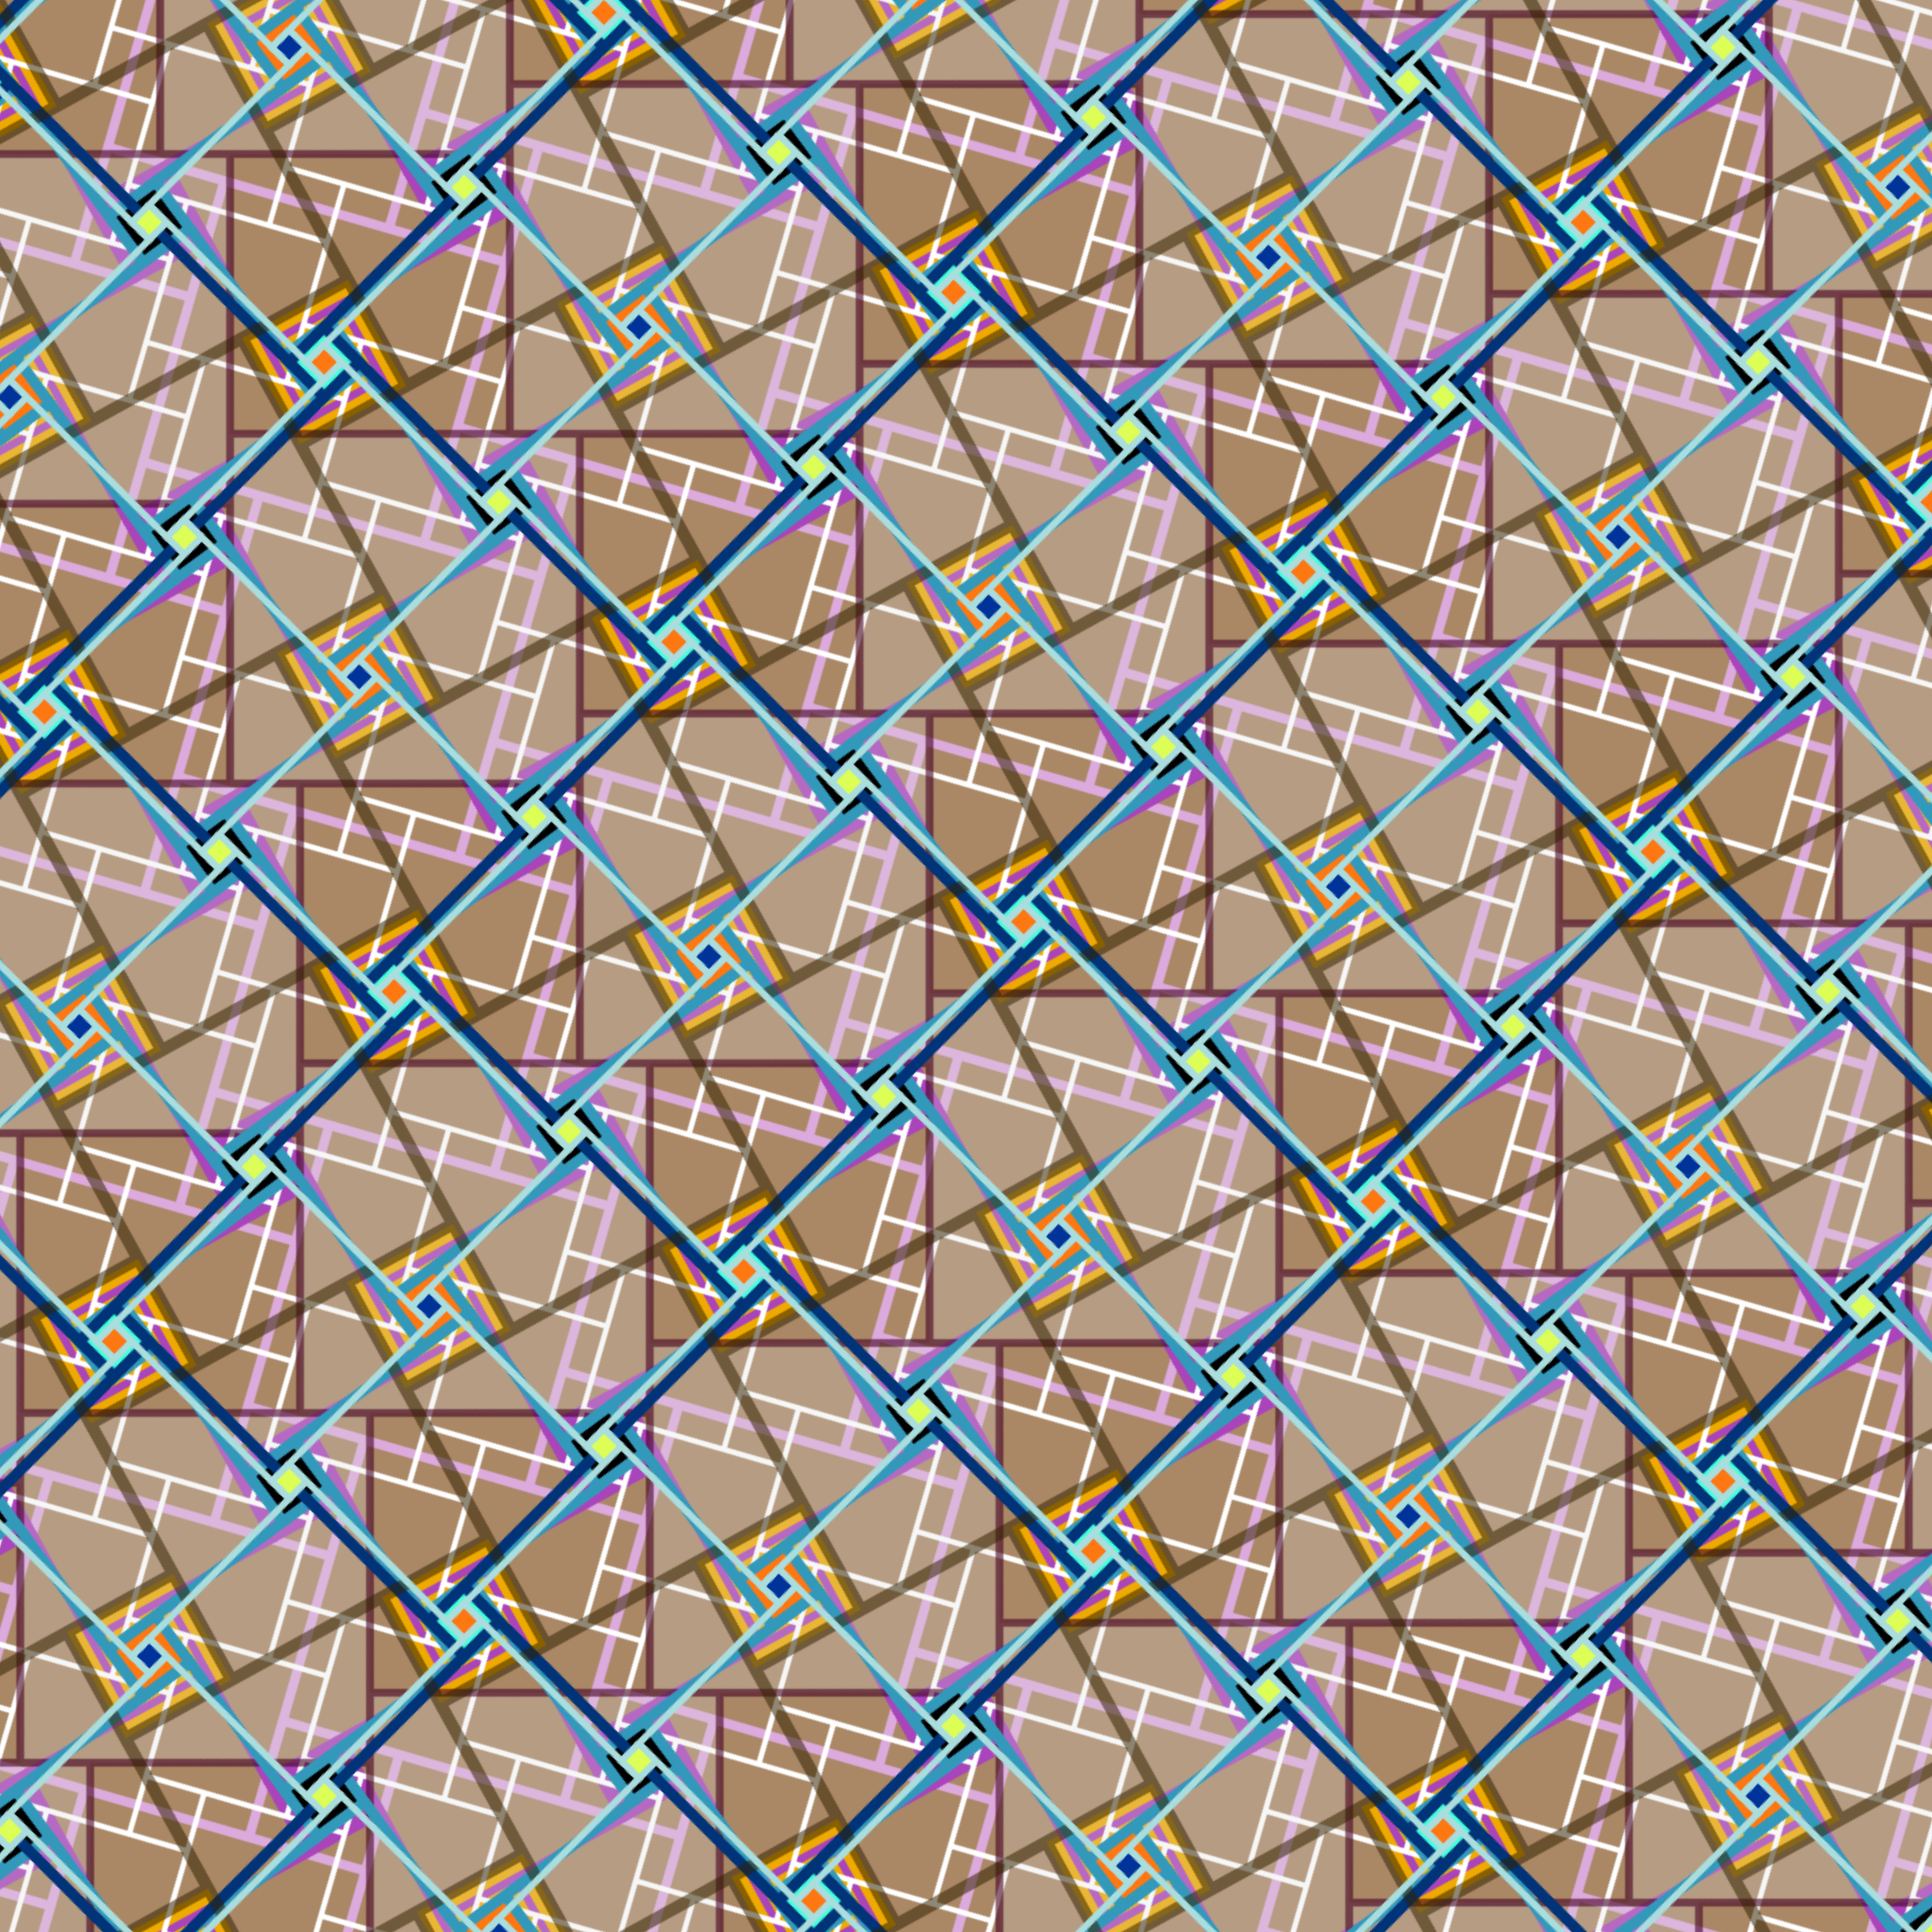
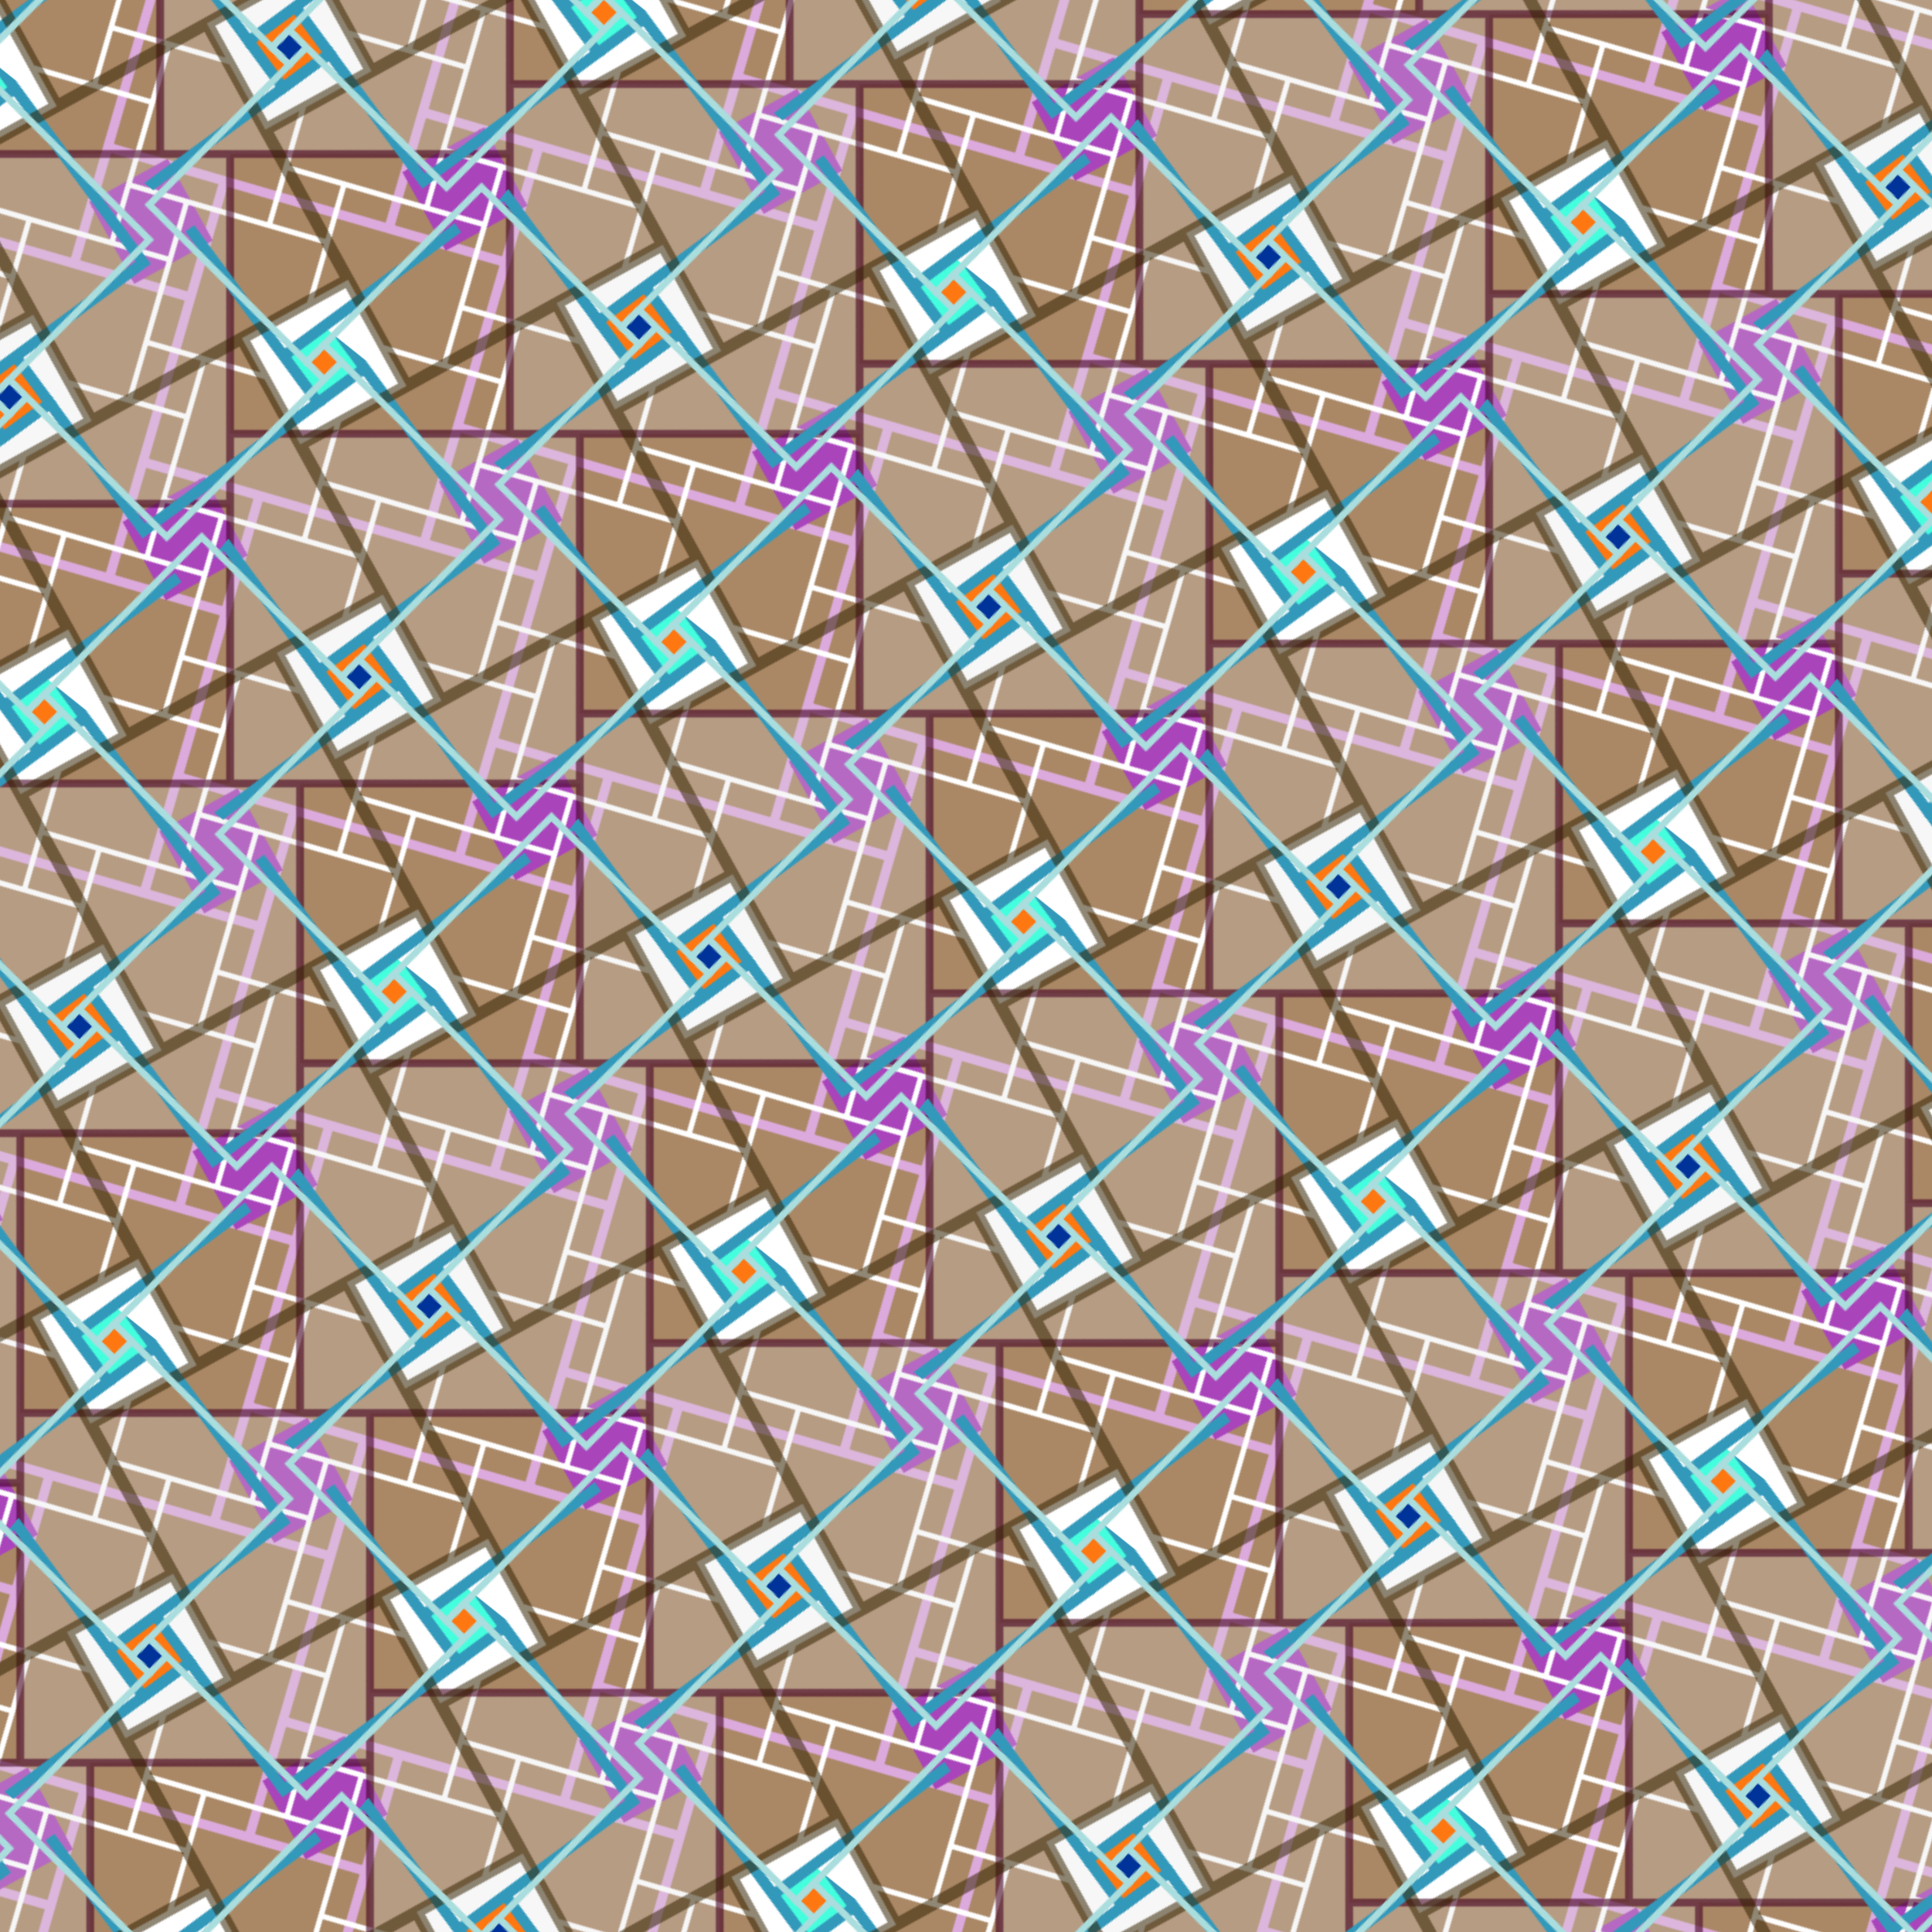
<svg xmlns="http://www.w3.org/2000/svg" viewBox="0 0 906 906" width="600" height="600" preserveAspectRatio="xMinYMin" xml:space="preserve">
  <defs>
    <pattern patternUnits="userSpaceOnUse" id="pg" patternTransform="matrix(.5 .4 -.4 .5 9 39)" width="328" height="328">
-       <path fill="#ea0" d="M0 0H328V328H0" />
      <path fill="#a86" d="m32 324-27 65h232l41-99 65 27V37l-17 41-82-34 20-48H32L-2 78V310M80 208l34-82 82 34-34 82" />
      <g fill="none" stroke="#a4b" stroke-width="5.7">
        <path d="m32 208-41 17M-2 126l198-82 82 198-198 82zm328 0-82 34 34 82 82-34zM80-4l34 82 82-34-34-82m0 328 31 75H97l-17-41" stroke="#dad" stroke-width="7" />
        <path fill="#a4b" d="M155 61l24-58-58-24-24 58m0 328 24-58 58 24M-9 225l24-58-58-24m328 0 58 24-24 58-58-24" />
-         <path d="m15 3-29 70V-9l169 70-58 140M-14 319l29 12m328 0-58-24-24 58m0-328 41-99 58 24-99 239-140-58m0 164 34-82m164 0-34 82M15 167l140 58   24-58m0-164 140 58" />
        <path stroke="#fff" stroke-width="4" d="m3 32-41 17v164l41-17M97-21l29 70-99 41 17 41-70-169v198l111-46m0 164-111 46V126l70 169-17-41 41-17m164 0   41 99 58-24V196l-140 58m0-164 140-58-17-41-41 17 17 41-58-140m0 164 58 140-17-41 70-29-29 12 17 41M109 8 150-9l58 140-99 41 17 41-58-140 99-41m0 164-99 41 41 99   99-41-58-140m0 164 17 41h164l-17-41M208 131l41-17m0 164-41 17" />
        <path fill-opacity=".24" fill="#ddd" stroke="#402" stroke-opacity=".6" d="m356 44-75 60 60 75M58 348l95-76 76 95M153-56l160 200-200 160-160-200z" />
        <g stroke="#39b" stroke-width="8">
-           <path fill="#000" d="M153 46l11-41-41-11-11 41m0 328 11-41 41 11m164 0-41-11m0-164 41 11-11 41-41-11" />
          <path fill="#f71" d="m123 158 41 11-11 41-41-11" />
          <path fill="#4fd" d="M317 46l11-41-41-11-11 41" />
          <path d="m0 169-11 41M0 5l153 41-41 153-153-41zm164 0 153 41-41 153-112-30-52 194h164l41-153" />
-           <path stroke="#037" d="M-6 4l324 36-32 288 36 4M282 36l4-36 45 5-9-1-4 36" />
        </g>
        <path opacity=".54" stroke="#320" stroke-width="9" d="M114 126-26 464V300l58 24m0-328-34 82 198 82 99-239h96l-65 157-82-34m0 328 34-82 70 29-268-111 82 34 34-82" />
        <g stroke="#add" stroke-width="5">
          <path fill="#039" d="m130 174-2 18 18 2 2-18" />
          <path fill="#f71" d="m312 12-18-2-2 18 18 2" />
-           <path fill="#df5" d="m130 10-2 18 18 2 2-18m164 164-18-2-2 18 18 2" />
          <path d="m132-8-2 18 162 18 4-36M-7 13l153 17-18 162M130 174l162   18 20-180 27 3M131 329l15-135-153-17M295 329l17-153 18 2" />
        </g>
      </g>
    </pattern>
  </defs>
  <path d="M3333 0H0V3333" fill="url(#pg)" />
</svg>